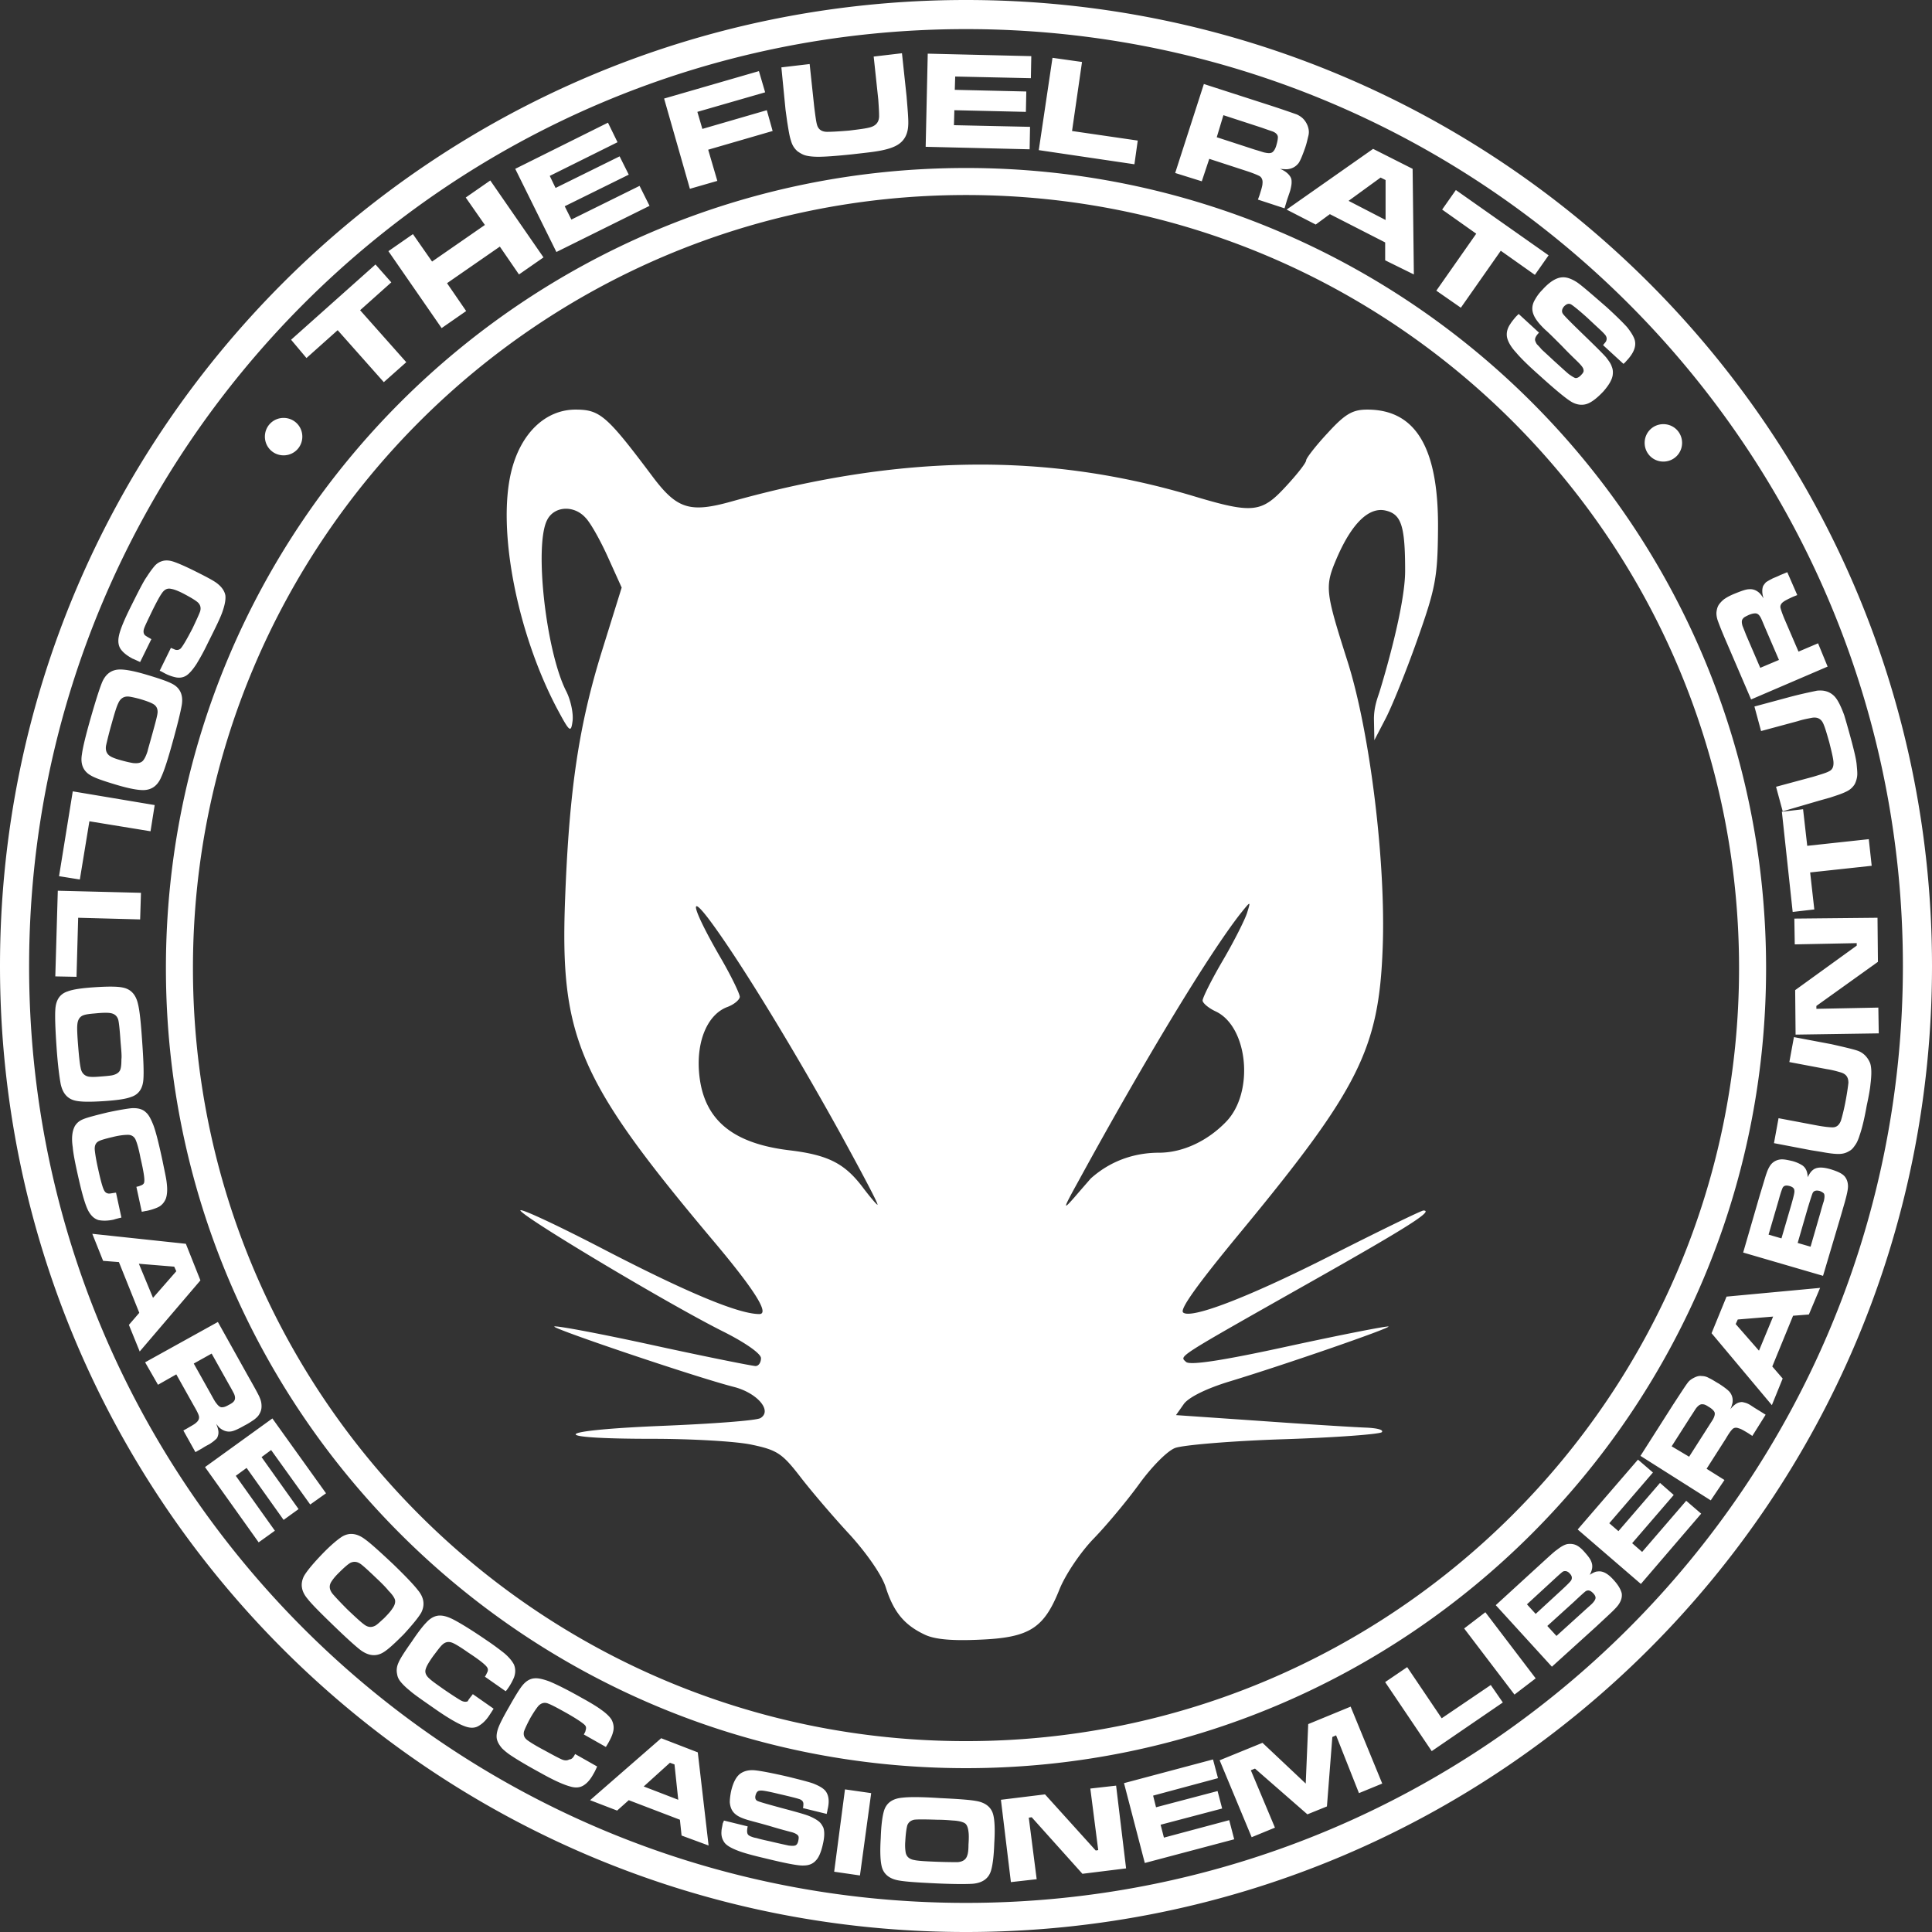
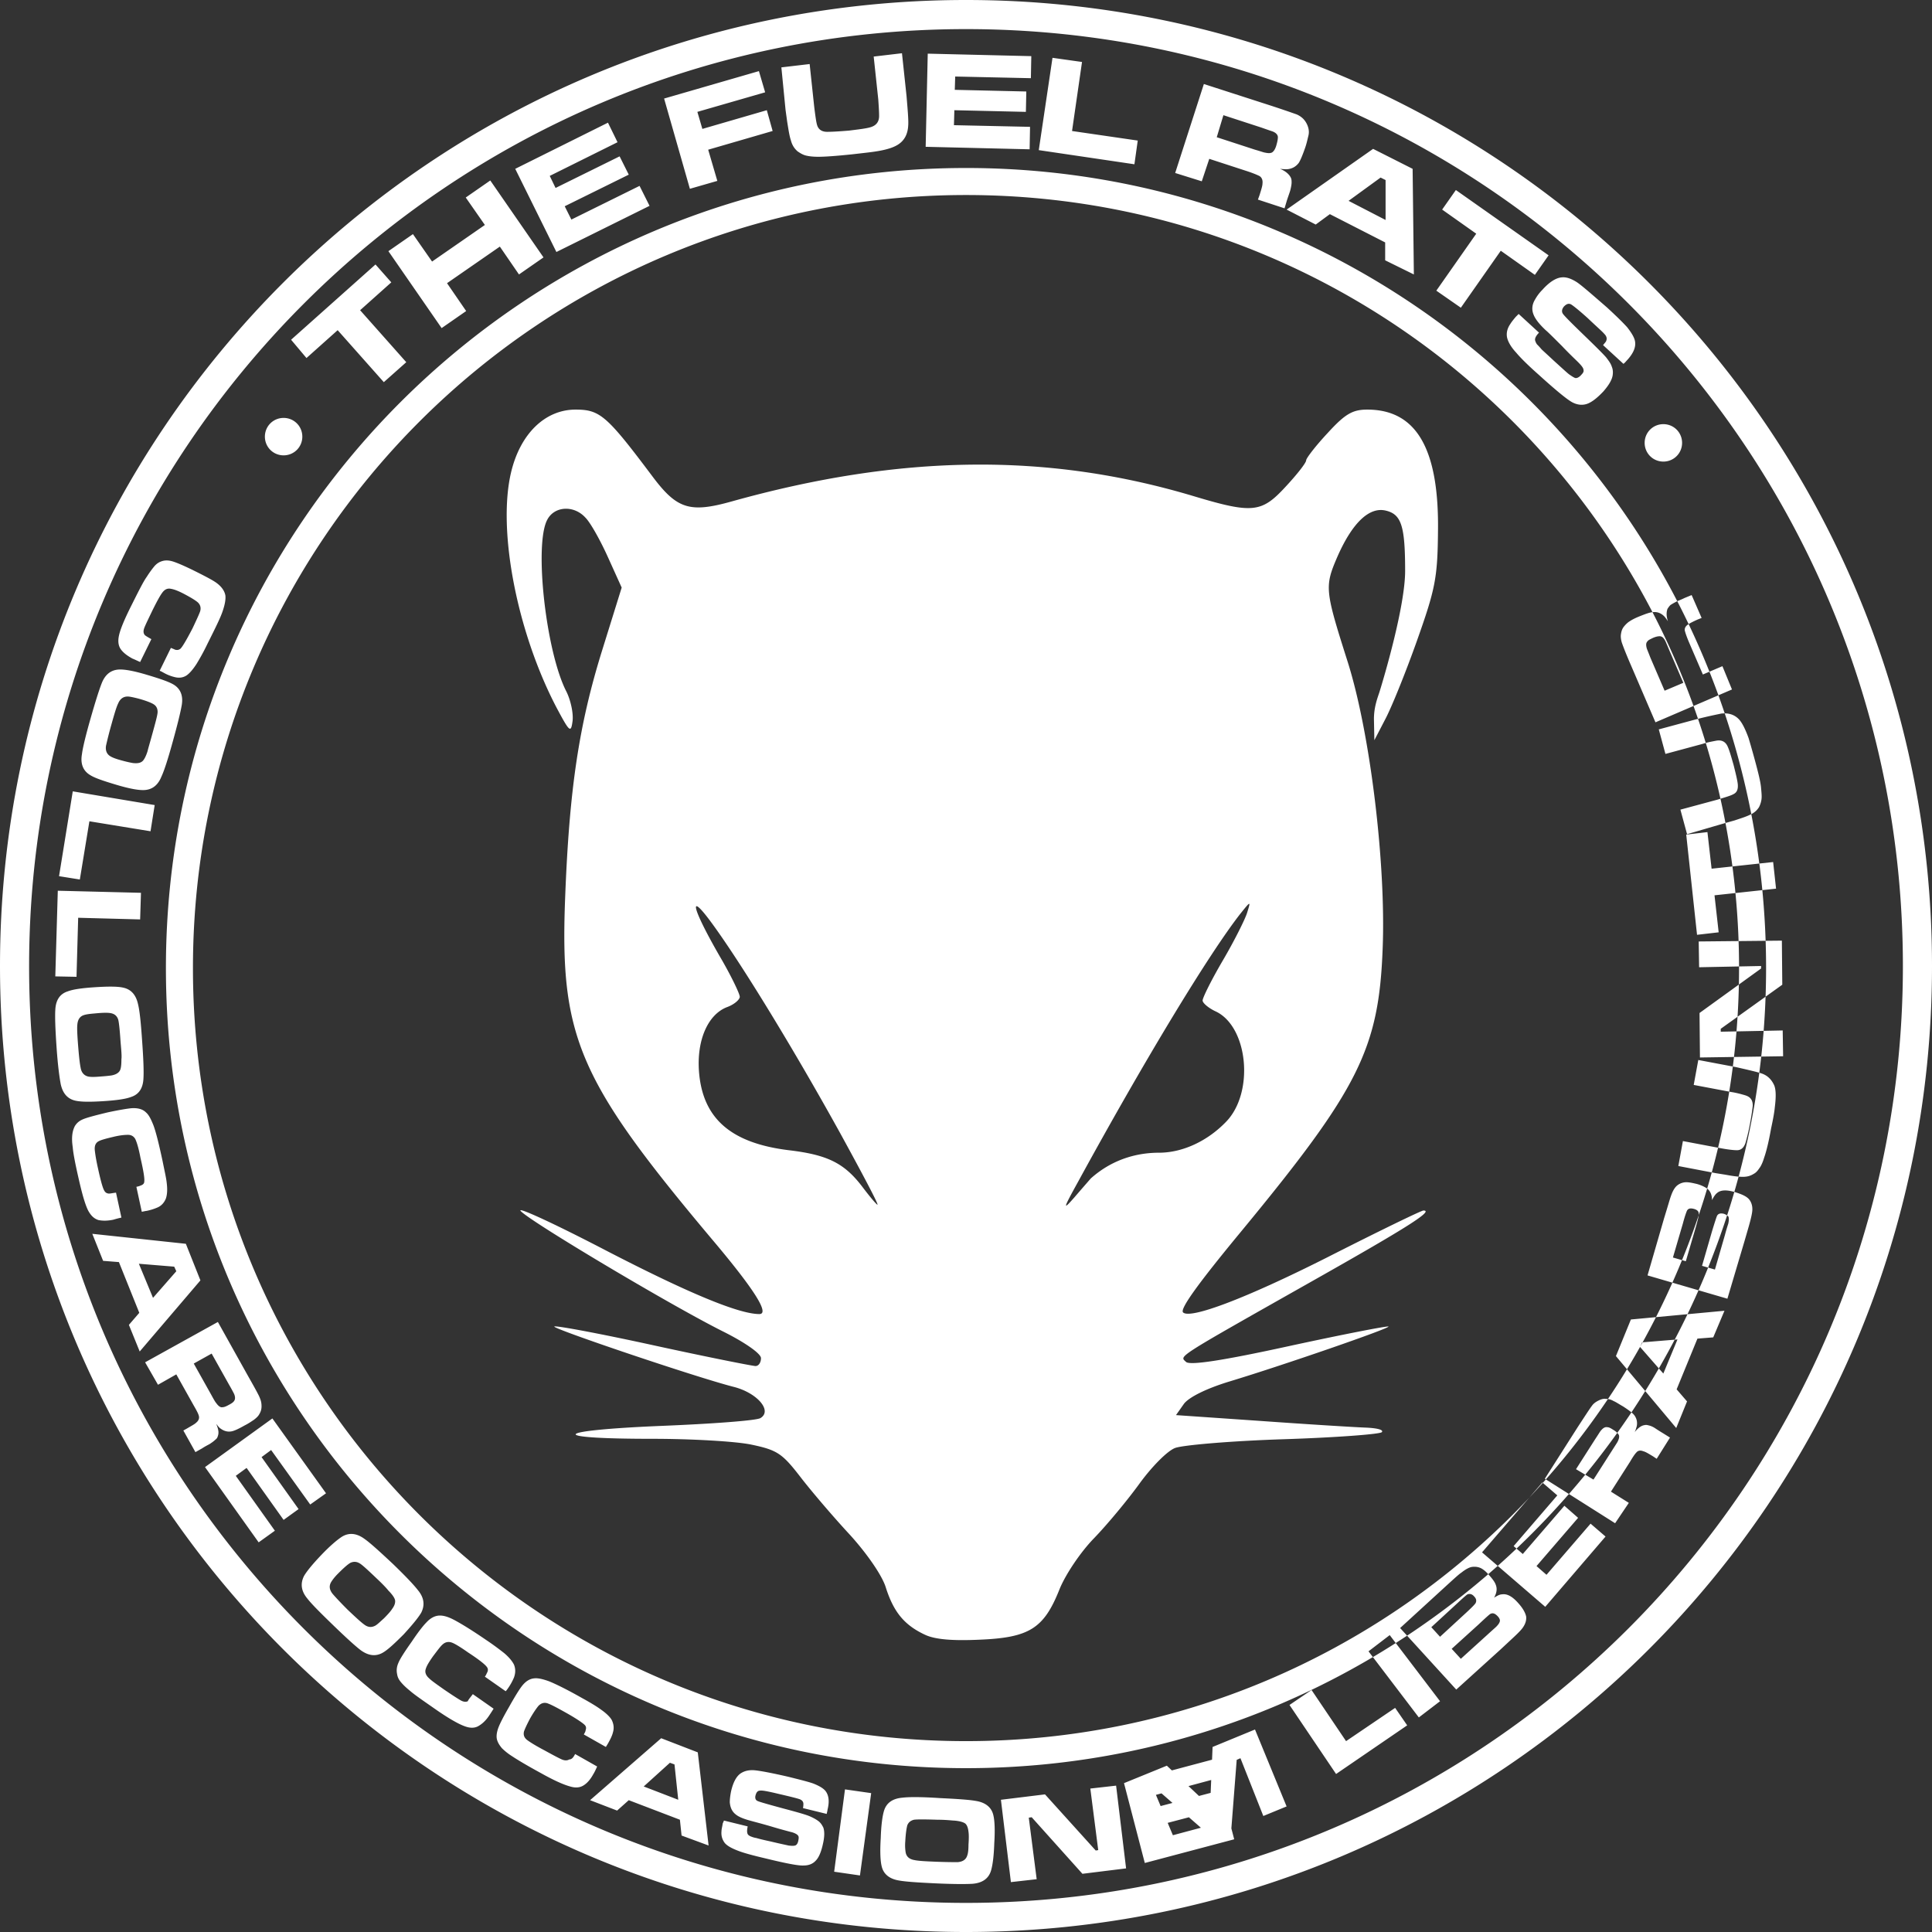
<svg xmlns="http://www.w3.org/2000/svg" viewBox="0 0 512 512" width="100%" height="100%" version="1.1">
  <rect x="0" y="0" width="512" height="512" fill="#333333" stroke="none" />
-   <path fill="#ffffff" d="M289.06 312.313c6.282-5.62 13.225-6.832 18.074-6.832 6.281 0 12.894-3.086 17.853-8.265 7.493-7.825 5.73-25.237-2.866-29.204-1.873-.882-3.416-2.204-3.416-2.865 0-.772 2.425-5.62 5.4-10.69 2.975-5.07 5.84-10.8 6.392-12.563.992-3.196.992-3.196-1.763.22-8.376 10.69-25.457 38.902-42.98 70.97-4.077 7.384-4.187 7.825-.991 4.188 1.983-2.314 3.636-4.187 4.298-4.959M245.09 433.205c-5.4-2.534-8.265-5.95-10.359-12.563-.992-3.196-5.07-9.036-9.477-13.885-4.298-4.629-10.14-11.461-13.115-15.318-4.848-6.282-6.17-7.163-13.003-8.596-4.188-.882-15.98-1.543-26.339-1.543-28.101 0-26.559-2.204 2.314-3.416 13.666-.551 25.567-1.433 26.45-2.094 3.195-1.984-.993-6.722-7.164-8.265-9.918-2.535-48.048-15.429-47.497-15.98.33-.33 12.122 1.874 26.228 4.96 14.106 3.085 26.338 5.51 27.11 5.51.771 0 1.432-.882 1.432-2.094 0-1.212-4.298-4.188-10.028-7.053-14.106-7.053-51.575-29.424-53.669-31.959-.992-1.212 9.257 3.527 22.592 10.47 21.93 11.35 35.265 16.86 40.664 16.86 2.755 0-1.212-6.281-11.35-18.403-36.588-43.42-41.547-54.66-40.114-91.799 1.102-28.873 3.637-45.844 9.808-65.68l5.18-16.641-3.637-8.045c-1.984-4.408-4.629-9.147-5.951-10.47-3.086-3.415-8.265-3.085-10.139.552-3.526 6.612-.33 35.044 5.07 45.513 1.102 2.205 1.873 5.62 1.653 7.715-.441 3.416-.772 3.085-4.298-3.527-10.47-20.057-15.649-46.946-12.012-62.264 2.424-10.249 9.036-16.64 17.081-16.64 6.502 0 8.265 1.542 20.498 17.852 6.391 8.486 9.808 9.588 20.828 6.502 44.962-12.563 83.754-13.004 122.435-1.433 15.759 4.74 18.073 4.408 24.465-2.534 2.975-3.196 5.4-6.282 5.4-6.943 0-.551 2.534-3.857 5.73-7.273 4.629-5.07 6.612-6.172 10.47-6.172 13.003 0 19.064 10.36 18.734 32.4-.11 12.342-.772 15.318-5.62 28.983-2.976 8.375-6.723 17.632-8.376 20.718l-2.865 5.51-.11-5.62c0-3.086.881-5.4 1.432-7.053 1.212-3.857 6.833-22.812 6.833-32.18 0-11.901-.992-14.987-5.07-15.979-4.408-1.102-8.926 3.196-12.893 12.233-3.417 7.934-3.306 8.816 2.755 27.881 5.95 18.845 10.138 53.448 9.257 75.82-.992 26.668-6.282 37.248-37.47 75.047-11.57 13.996-16.309 20.608-15.427 21.49 1.873 1.873 16.75-3.747 38.35-14.657 13.445-6.833 24.796-12.343 25.347-12.343 2.755 0-3.747 4.188-29.314 18.624-37.028 20.939-35.265 19.837-33.612 21.49.992.991 9.698-.331 27.33-4.188 14.216-3.086 26.118-5.4 26.339-5.18.44.441-27.551 10.139-42.098 14.547-6.171 1.874-10.8 4.188-12.122 5.951l-2.094 2.975 22.371 1.543c12.343.882 24.796 1.653 27.771 1.764 2.976.11 4.96.55 4.408 1.212-.55.55-12.342 1.432-26.007 1.873-13.776.441-26.67 1.543-28.763 2.314-2.094.772-6.282 5.07-9.478 9.478s-8.595 10.91-12.122 14.547c-3.526 3.636-7.604 9.697-9.147 13.665-4.077 10.138-7.934 12.563-20.938 13.114-7.053.33-11.902 0-14.657-1.323m-22.371-132.793c-12.122-21.93-25.898-44.522-33.832-55.432-6.723-9.257-5.62-4.519 1.873 8.485 2.976 5.07 5.29 9.919 5.29 10.69 0 .771-1.543 2.094-3.416 2.755-5.07 1.984-8.045 8.816-7.384 17.192.992 12.342 8.486 18.844 23.804 20.718 10.249 1.212 14.657 3.416 19.395 9.587 1.984 2.645 3.857 4.85 4.078 4.85.44.11-4.078-8.376-9.808-18.845M75.158 110.753c2.755 0 4.96 2.204 4.96 4.96s-2.205 4.959-4.96 4.959-4.96-2.204-4.96-4.96 2.205-4.959 4.96-4.959m365.651 1.653c2.755 0 4.96 2.204 4.96 4.96s-2.205 4.959-4.96 4.959-4.959-2.204-4.959-4.96 2.204-4.959 4.96-4.959M77.141 90.036l22.37-19.947 4.188 4.738-8.265 7.384 12.233 13.775-5.951 5.29L89.484 87.5l-8.265 7.383-4.077-4.849m25.787-23.473l6.502-4.518 5.07 7.273 13.995-9.698-5.07-7.273 6.503-4.518 14.105 20.387-6.501 4.519-5.07-7.384-13.996 9.698 5.07 7.383-6.502 4.519-14.106-20.388m33.612-21.82l24.575-12.232 2.534 5.18-17.963 8.926 1.543 3.195 16.971-8.375 2.425 4.849-16.971 8.375 1.763 3.527 18.073-8.927 2.645 5.29-24.685 12.233-10.91-22.04m39.452-18.625l25.126-7.273 1.653 5.62-17.963 5.18 1.323 4.518 17.081-4.96 1.543 5.51-17.081 4.96 2.424 8.265-7.273 2.094-6.833-23.914m31.077-8.265l7.494-.882 1.212 11.351c.33 2.645.551 4.188.772 4.849.33 1.102 1.212 1.763 2.644 1.763 1.323 0 3.196-.11 5.841-.33 2.645-.331 4.518-.551 5.62-.882 1.543-.44 2.315-1.433 2.315-2.976 0-1.322-.11-2.755-.22-4.408l-1.213-11.35 7.494-.882 1.212 11.35c.33 3.968.551 6.503.44 7.825-.11 2.094-.88 3.747-2.424 4.849-1.212.882-3.195 1.543-6.06 1.984-1.323.22-3.417.44-6.282.771-4.188.44-7.274.661-9.037.661-1.322 0-2.424-.11-3.306-.33s-1.543-.662-2.204-1.102c-.882-.772-1.433-1.653-1.763-2.866-.441-1.322-.661-2.975-.992-4.959l-.44-3.196-1.103-11.24m38.791-3.637l27.44.661-.11 5.841-20.056-.44-.11 3.526 18.954.44-.11 5.4-18.955-.44-.11 3.967 20.167.44-.11 5.952-27.55-.662.55-24.685m33.061 1.102l7.824 1.102-2.644 18.294 17.412 2.534-.882 6.282-25.347-3.747 3.637-24.465m32.51 30.526l7.604-23.583 17.412 5.62c4.077 1.323 6.502 2.204 7.163 2.425.771.33 1.543.881 1.983 1.432a5.49 5.49 0 011.102 2.094c.22.772.22 1.543 0 2.314-.22.882-.44 1.984-.881 3.196-.661 1.874-1.212 3.196-1.653 3.857-.772.992-1.763 1.543-3.086 1.653-.44 0-.992 0-1.873-.11 1.432.551 2.424 1.433 2.865 2.314.22.441.22.882.22 1.323 0 .44-.11 1.102-.33 1.983-.11.441-.441 1.323-.882 2.645l-.661 2.204-7.053-2.314.44-1.212c.442-1.433.772-2.425.772-3.086.11-.881-.22-1.653-.881-1.983-.441-.22-1.433-.662-3.086-1.213l-10.139-3.306-1.983 5.951-7.053-2.204m11.02-9.477l10.139 3.306c1.542.44 2.424.771 2.644.771.992.22 1.764.22 2.204-.33.331-.33.662-.992.882-1.874.22-.771.33-1.432.33-1.873 0-.661-.55-1.212-1.432-1.543-.33-.11-1.322-.44-2.865-.992l-10.139-3.306-1.763 5.84m44.632 32.62v-4.738l-14.657-7.494-3.747 2.755-7.714-3.967 22.922-16.09 10.47 5.29.33 27.992-7.604-3.747m.11-10.69v-10.58l-1.322-.66-8.486 6.17 9.808 5.07m18.624-7.935l24.575 17.302-3.636 5.18-9.037-6.392-10.58 15.098-6.501-4.519 10.58-15.097-9.037-6.392 3.636-5.18m16.64 32.84l5.4 4.96c-.88.881-1.211 1.653-.991 2.204.11.33.22.55.44.882.221.22.662.66 1.213 1.322.33.33 1.322 1.212 3.086 2.865 2.424 2.204 3.747 3.416 4.187 3.747.772.551 1.323.882 1.653.992.441.11 1.102-.22 1.653-.882.441-.44.662-.881.551-1.212 0-.55-.55-1.212-1.542-2.204-.662-.661-2.094-1.984-4.188-4.188-2.204-2.204-3.637-3.636-4.298-4.187-1.763-1.653-2.755-2.976-3.196-4.078-.55-1.322-.44-2.645.33-3.967.442-.772.993-1.653 1.984-2.645 1.874-2.094 3.637-3.196 5.18-3.306 1.212-.11 2.424.33 3.857 1.212 1.212.772 3.857 3.086 8.045 6.723 2.645 2.424 4.408 4.187 5.4 5.29 1.212 1.542 1.983 2.864 2.094 3.856.22 1.543-.551 3.196-2.204 4.96-.22.22-.441.55-.882.881l-5.4-4.96c.33-.44.661-.77.771-.99.331-.662.22-1.323-.44-1.985-.551-.66-2.094-1.983-4.408-4.187-2.315-2.094-3.858-3.306-4.409-3.637-.66-.33-1.212-.11-1.873.551-.551.661-.661 1.323-.33 1.874.33.55 2.203 2.424 5.62 5.73 3.085 2.976 5.069 4.96 5.84 5.84.772.993 1.323 1.764 1.543 2.535.33.772.33 1.543.22 2.315-.22 1.212-.991 2.534-2.424 4.187-1.653 1.764-3.086 2.866-4.298 3.306-1.212.441-2.534.331-3.857-.33-1.322-.661-4.298-3.086-9.036-7.384-2.866-2.534-4.85-4.518-5.951-5.84-1.433-1.543-2.204-2.976-2.425-4.078-.22-1.212.11-2.424.882-3.526.33-.551.881-1.213 1.432-1.874l.772-.771M256 0C114.61 0 0 114.61 0 256s114.61 256 256 256 256-114.61 256-256S397.39 0 256 0m0 7.714c137.092 0 248.286 111.194 248.286 248.286S393.092 504.286 256 504.286 7.714 393.092 7.714 256.11C7.714 119.13 118.908 7.714 256 7.714m0 36.808c-117.145 0-212.03 94.994-212.03 212.029 0 117.145 94.995 212.03 212.03 212.03 117.145 0 212.03-94.995 212.03-212.03 0-117.145-94.885-212.03-212.03-212.03m0 7.164c113.178 0 204.866 91.688 204.866 204.866 0 113.178-91.688 204.866-204.866 204.866-113.178 0-204.866-91.688-204.866-204.866 0-113.068 91.798-204.866 204.866-204.866M40.114 169.38l-2.976 6.061c-.992-.44-1.653-.771-1.983-.882-1.433-.77-2.425-1.542-3.086-2.424-.661-.882-.882-2.094-.551-3.637.33-1.653 1.432-4.298 3.196-7.824 1.983-3.967 3.306-6.612 4.187-7.824a26.442 26.442 0 011.984-2.755c.551-.662 1.212-1.102 1.874-1.323.881-.33 1.873-.33 2.975 0s3.196 1.212 6.061 2.645c2.865 1.433 4.739 2.424 5.62 3.086 1.323.991 2.094 2.094 2.315 3.306.11.992-.11 2.314-.662 3.967-.55 1.763-1.983 4.629-4.077 8.816-1.212 2.535-2.204 4.188-2.865 5.29-.992 1.543-1.874 2.535-2.645 3.086-.992.66-2.094.771-3.306.44a11.047 11.047 0 01-2.755-1.102c-.22-.11-.551-.33-1.102-.55l2.975-6.062c.441.22.882.33.992.441.661.22 1.102.11 1.543-.22.55-.551 1.653-2.425 3.196-5.4.991-2.094 1.653-3.527 1.983-4.408.33-.992.11-1.874-.66-2.535-.662-.551-1.764-1.212-3.417-2.094s-2.865-1.322-3.637-1.433c-.992-.22-1.763.22-2.424 1.213-.551.771-1.323 2.204-2.425 4.408-1.102 2.314-1.873 3.857-2.204 4.738-.33.882-.22 1.433.11 1.874.22.22.772.55 1.764 1.102m5.62 27.33c-1.212 4.408-2.204 7.494-2.975 9.147-.992 2.424-2.645 3.526-4.85 3.526-1.542 0-3.856-.44-7.163-1.432-3.306-.992-5.62-1.763-6.832-2.535-1.874-1.102-2.645-2.975-2.204-5.51.22-1.763.992-4.96 2.314-9.588s2.314-7.714 2.976-9.367c.991-2.424 2.644-3.526 4.848-3.526 1.543 0 3.858.44 7.164 1.432 3.306.992 5.62 1.764 6.942 2.535 1.874 1.102 2.645 2.975 2.204 5.51-.33 1.874-1.102 5.07-2.424 9.808m-5.4-2.094c.882-3.196 1.433-5.18 1.433-5.95 0-.882-.33-1.543-.992-1.984-.661-.441-2.094-.992-4.078-1.543-1.322-.33-2.314-.551-2.865-.551-1.102 0-1.984.55-2.535 1.873-.44.882-.991 2.755-1.763 5.51a107.482 107.482 0 00-1.432 5.62c-.22 1.323.22 2.315 1.212 2.866.55.33 1.432.661 2.645.992 1.543.44 2.645.661 3.306.771 1.102.11 1.873 0 2.424-.44.441-.331.992-1.323 1.433-2.756.11-.55.55-1.983 1.212-4.408m.661 18.735l-1.102 6.942-16.2-2.644-2.534 15.428-5.51-.882 3.636-22.481 21.71 3.637m-3.636 23.252l-.22 7.053-16.421-.44-.44 15.648-5.621-.11.661-22.702 22.04.551m.331 39.563c.33 4.629.441 7.824.33 9.588-.11 2.644-1.211 4.298-3.305 4.959-1.433.55-3.857.881-7.274 1.102-3.416.22-5.84.22-7.383-.11-2.094-.441-3.416-1.874-3.967-4.409-.331-1.763-.772-4.959-1.102-9.808-.331-4.738-.441-8.044-.331-9.808.11-2.644 1.212-4.297 3.306-4.959 1.433-.55 3.857-.881 7.273-1.102 3.417-.22 5.951-.22 7.384.11 2.094.441 3.416 1.874 3.967 4.409.441 1.763.772 5.069 1.102 10.028m-5.73 0c-.22-3.306-.441-5.4-.662-6.061-.33-.882-.881-1.323-1.653-1.543-.771-.22-2.204-.22-4.408 0-1.322.11-2.314.22-2.975.44-1.102.331-1.653 1.213-1.763 2.536-.11.991 0 2.975.22 5.73s.44 4.739.661 5.73c.22 1.323.992 2.094 2.094 2.315.661.11 1.543.11 2.865 0 1.543-.11 2.645-.22 3.306-.33 1.102-.221 1.764-.662 2.094-1.213s.441-1.543.441-3.086c.11-.66 0-2.094-.22-4.518m-1.213 39.893l1.433 6.612c-.992.22-1.763.441-2.094.551-1.543.331-2.865.331-3.967.11-1.102-.33-1.984-1.101-2.755-2.534-.772-1.543-1.543-4.188-2.425-8.045-.991-4.298-1.542-7.163-1.653-8.706-.22-1.432-.22-2.534-.11-3.416.11-.882.33-1.543.661-2.204.551-.882 1.213-1.433 2.315-1.874 1.102-.44 3.196-.991 6.391-1.763 3.086-.661 5.18-.992 6.282-1.102 1.653-.11 2.975.22 3.857 1.102.771.661 1.322 1.763 1.984 3.416.66 1.764 1.432 4.85 2.424 9.478.551 2.755.992 4.628 1.102 5.84.22 1.764.11 3.086-.22 4.078-.441 1.102-1.213 1.984-2.315 2.425-.771.33-1.763.66-2.865.881-.22 0-.55.11-1.212.22l-1.433-6.612c.551-.11.882-.22 1.102-.33.662-.22.992-.551.992-1.102.11-.772-.22-2.865-.992-6.171-.44-2.315-.881-3.858-1.212-4.629-.33-.992-1.102-1.543-2.094-1.543-.881 0-2.204.11-3.967.551-1.873.441-3.086.772-3.747 1.102-.881.441-1.212 1.212-1.102 2.425.11.991.33 2.534.882 4.959.55 2.534.992 4.187 1.322 5.069.33.882.661 1.322 1.323 1.433.33.11 1.102-.11 2.093-.22m3.417 35.044l2.755-3.196-5.4-13.445-4.188-.33-2.865-7.164 24.795 2.645 3.858 9.698-16.09 18.845-2.865-7.053m6.391-7.164l6.172-7.053-.551-1.212-9.367-.771 3.746 9.036m-2.093 17.082l19.285-10.69 7.935 14.216c1.873 3.306 2.975 5.29 3.195 5.951.331.772.441 1.433.441 2.204 0 .772-.22 1.433-.55 1.984-.331.661-.882 1.102-1.433 1.543-.662.44-1.433.992-2.535 1.543-1.543.881-2.755 1.432-3.416 1.542-1.102.22-2.094-.11-2.976-.771-.33-.22-.661-.661-1.102-1.212.551 1.322.772 2.314.441 3.196-.11.44-.33.771-.661.991-.33.331-.772.662-1.433 1.102-.33.22-1.102.551-2.094 1.213l-1.763.991-3.196-5.73.992-.551c1.102-.661 1.984-1.102 2.424-1.543.662-.55.882-1.212.662-1.873-.11-.441-.551-1.323-1.323-2.645l-4.628-8.265-4.85 2.755-3.415-5.951m12.893.33l4.629 8.266c.661 1.212 1.102 1.983 1.322 2.204.551.771 1.102 1.212 1.653 1.102.441 0 .992-.22 1.763-.662.662-.33 1.103-.66 1.323-.991.33-.441.33-1.102 0-1.874-.11-.22-.551-1.102-1.323-2.424l-4.628-8.265-4.739 2.644M72.183 375.9l14.216 19.837-4.188 2.975-10.36-14.436-2.534 1.873 9.808 13.775-3.967 2.865-9.808-13.775-2.865 2.094 10.359 14.547-4.298 3.085-14.216-19.946L72.183 375.9m31.958 38.57c3.306 3.197 5.51 5.511 6.612 6.944 1.653 1.983 1.874 3.967.882 5.95-.771 1.323-2.314 3.196-4.629 5.731-2.424 2.425-4.187 4.078-5.51 4.849-1.873 1.102-3.857.882-5.95-.661-1.433-1.102-3.858-3.306-7.274-6.612s-5.73-5.62-6.832-7.053c-1.654-1.984-1.874-3.968-.882-5.951.771-1.323 2.314-3.196 4.628-5.62 2.425-2.535 4.298-4.078 5.51-4.85 1.874-1.101 3.858-.881 5.951.662 1.543 1.102 3.968 3.306 7.494 6.612m-4.298 3.857c-2.424-2.314-3.967-3.747-4.628-4.077-.772-.441-1.543-.441-2.314-.11-.772.44-1.764 1.322-3.307 2.864-.991.992-1.542 1.764-1.873 2.315-.551.991-.44 1.983.44 3.085.662.772 1.984 2.204 3.968 4.188 2.094 1.984 3.527 3.306 4.298 3.857 1.102.882 2.094.882 3.086.33.55-.33 1.212-.991 2.204-1.873 1.102-1.102 1.873-1.983 2.204-2.534.661-.882.881-1.653.771-2.315-.11-.55-.661-1.432-1.763-2.534-.33-.44-1.322-1.543-3.086-3.196m25.457 30.636l5.51 3.857a72.705 72.705 0 01-1.212 1.874c-.882 1.322-1.874 2.204-2.865 2.755s-2.204.55-3.637 0c-1.543-.551-4.077-1.984-7.273-4.188-3.637-2.535-6.061-4.188-7.164-5.18-1.102-.881-1.873-1.652-2.424-2.314-.551-.66-.882-1.322-.992-2.094-.22-.991-.11-1.983.33-2.975.442-1.102 1.654-2.975 3.527-5.62 1.764-2.645 3.086-4.298 3.857-5.07 1.102-1.212 2.315-1.873 3.637-1.873.992 0 2.204.33 3.857 1.212 1.653.882 4.408 2.535 8.265 5.18 2.315 1.543 3.857 2.755 4.85 3.526 1.322 1.102 2.203 2.204 2.644 3.086.44 1.102.44 2.204 0 3.416a16.15 16.15 0 01-1.433 2.645c-.11.11-.33.551-.771.992l-5.51-3.857c.33-.441.44-.772.55-.992.332-.551.332-1.102 0-1.543-.44-.661-2.093-1.984-4.958-3.857-1.874-1.322-3.306-2.204-4.078-2.535-.991-.44-1.873-.33-2.645.331-.66.551-1.432 1.653-2.534 3.086-1.102 1.543-1.763 2.645-1.984 3.416-.33.882 0 1.763.882 2.535.661.66 2.094 1.653 3.967 2.975 2.094 1.433 3.637 2.425 4.408 2.865.772.441 1.433.441 1.874.22.22-.55.771-1.101 1.322-1.873m27.11 15.87l5.84 3.305c-.44.992-.77 1.654-.991 1.984-.772 1.433-1.653 2.425-2.535 2.976-.992.66-2.204.771-3.637.33-1.653-.44-4.187-1.543-7.714-3.526-3.857-2.094-6.392-3.637-7.714-4.518a15.67 15.67 0 01-2.645-2.094c-.55-.661-.992-1.323-1.212-1.984-.33-.882-.22-1.873.11-2.975s1.323-3.086 2.976-5.951c1.542-2.755 2.644-4.519 3.306-5.4.992-1.323 2.094-2.094 3.416-2.204.992-.11 2.314.22 3.857.771 1.653.661 4.629 2.094 8.706 4.408 2.425 1.323 4.188 2.425 5.07 3.086 1.432.992 2.424 1.984 2.865 2.755.55 1.102.66 2.204.33 3.306-.22.882-.661 1.763-1.212 2.755-.11.22-.33.551-.661 1.102l-5.841-3.306c.22-.44.44-.771.44-.992.221-.661.221-1.102-.22-1.543-.55-.55-2.314-1.763-5.29-3.416-1.983-1.102-3.416-1.873-4.297-2.204-.992-.44-1.874-.22-2.645.551-.551.661-1.322 1.763-2.204 3.306-.882 1.653-1.433 2.865-1.653 3.527-.22.991.11 1.763 1.102 2.424.771.551 2.204 1.433 4.298 2.535 2.204 1.212 3.857 2.094 4.628 2.424.772.33 1.433.33 1.984 0 .661 0 1.102-.55 1.543-1.432m28.212 21.6l-.441-4.188-13.555-5.18-3.086 2.755-7.163-2.755 18.845-16.42 9.697 3.747 2.866 24.685-7.163-2.645m-.882-9.477l-.992-9.367-1.212-.441-6.943 6.281 9.147 3.527m12.122 5.51l6.282 1.543c-.22 1.102-.22 1.763.11 2.204.22.22.44.33.661.44.33.11.772.331 1.543.441.33.11 1.543.441 3.637.882 2.755.661 4.408.992 4.849 1.102.881.11 1.432.11 1.763 0 .44-.11.771-.661.881-1.433.11-.55.11-.991-.11-1.212-.22-.33-.992-.771-2.094-.992-.771-.22-2.534-.66-5.069-1.432-2.645-.772-4.408-1.212-5.18-1.433-2.093-.55-3.416-1.102-4.187-1.763-.992-.772-1.433-1.874-1.543-3.196 0-.771.11-1.763.33-2.865.552-2.425 1.433-4.078 2.645-4.85.882-.55 1.984-.88 3.527-.77 1.322.11 4.408.66 9.147 1.763 3.085.771 5.29 1.322 6.502 1.763 1.653.661 2.755 1.322 3.306 2.094.771 1.102.992 2.645.44 4.849 0 .22-.11.55-.22 1.102l-6.281-1.543c.11-.551.11-.882.11-1.102 0-.661-.441-1.102-1.212-1.323-.662-.22-2.425-.66-5.29-1.322-2.755-.661-4.408-.992-4.96-.882-.66 0-.991.441-1.211 1.213-.22.771 0 1.322.55 1.542.441.22 2.756.882 6.833 1.984 3.747.992 6.061 1.653 7.053 2.094.992.44 1.763.882 2.314 1.322.551.441.882.992 1.213 1.653.33.992.33 2.425-.11 4.298-.441 2.094-1.103 3.637-1.874 4.408-.772.882-1.874 1.323-3.196 1.323-1.322.11-4.739-.551-10.139-1.874-3.306-.771-5.73-1.432-7.163-1.983-1.763-.662-2.975-1.323-3.636-2.094-.662-.882-.992-1.874-.882-3.086 0-.55.22-1.322.33-2.094l.331-.771m32.069-8.265l6.943.992-2.976 21.82-6.832-.992 2.865-21.82m25.236 2.314c4.629.22 7.825.44 9.588.771 2.535.441 4.077 1.764 4.518 3.857.33 1.433.441 3.858.22 7.384-.11 3.416-.44 5.84-.881 7.273-.661 2.094-2.314 3.196-4.849 3.417-1.763.11-5.07.11-9.808-.11-4.739-.221-8.045-.442-9.808-.772-2.535-.441-4.077-1.763-4.518-3.857-.33-1.433-.441-3.857-.22-7.384.11-3.416.44-5.84.881-7.273.661-2.094 2.314-3.196 4.849-3.416 1.763-.22 5.07-.22 10.028.11m-.771 5.73c-3.416-.11-5.4-.11-6.171 0-.882.22-1.433.662-1.764 1.433-.22.772-.44 2.204-.55 4.298-.11 1.322 0 2.314.11 2.975.22 1.102.991 1.764 2.314 1.984.992.22 2.865.33 5.73.44 2.866.111 4.739.111 5.73.111 1.323-.11 2.205-.66 2.535-1.763.22-.551.331-1.543.331-2.865.11-1.543.11-2.755 0-3.416-.11-1.103-.44-1.874-.882-2.205-.44-.33-1.432-.66-2.975-.77-.44 0-1.984-.221-4.408-.221m16.86-5.29l11.682-1.433 13.445 14.878.661-.11-2.094-16.31 6.833-.772 2.645 21.93-11.571 1.433-13.445-14.988-.772.11 2.094 16.31-6.832.772-2.645-21.82m32.62-4.408l23.583-6.282 1.322 4.96-17.191 4.628.771 3.086 16.31-4.298 1.213 4.628-16.31 4.298.881 3.416 17.302-4.628 1.322 5.07-23.693 6.28-5.51-21.158m25.346-6.061l11.351-4.629 11.461 10.8.661-15.759 11.241-4.628 8.375 20.387-6.17 2.535-6.062-15.318-.992.44-1.433 18.404-5.179 2.094-13.886-12.122-1.102.44 6.392 15.209-6.171 2.534-8.486-20.387m43.86-20.718l5.842-3.968 9.146 13.555 13.004-8.816 3.196 4.629-18.845 12.893-12.342-18.293m20.938-14.216l5.62-4.298 13.335 17.522-5.62 4.298-13.335-17.522m23.253 10.138l-14.877-16.31 11.681-10.69c2.535-2.314 3.967-3.636 4.518-3.967 1.102-.881 2.094-1.432 2.866-1.542.881-.11 1.763 0 2.534.44.772.441 1.433 1.102 2.094 1.874.882.992 1.433 1.763 1.653 2.424.441 1.102.22 2.204-.44 3.417.881-.551 1.542-.882 2.093-.882 1.323-.22 2.755.55 4.298 2.314 1.212 1.323 1.874 2.535 2.094 3.527.11.881-.11 1.763-.661 2.645-.441.77-1.433 1.763-2.976 3.195l-3.196 2.976-11.681 10.58m-4.298-13.996l6.943-6.392c1.543-1.433 2.424-2.314 2.534-2.645.22-.551.11-1.102-.44-1.653-.551-.661-1.213-.771-1.764-.551-.22.11-1.102.882-2.644 2.314l-6.943 6.392 2.314 2.535m5.51 5.84l7.053-6.391c1.323-1.213 2.094-1.874 2.314-2.094.662-.662.992-1.213.992-1.653 0-.331-.22-.772-.661-1.213-.661-.66-1.212-.881-1.873-.55-.22.11-1.323 1.101-3.196 2.865l-7.053 6.391 2.424 2.645m5.62-28.211l15.98-18.515 3.967 3.417-11.571 13.444 2.424 2.094 11.02-12.783 3.637 3.196-11.02 12.783 2.645 2.314 11.681-13.554 3.968 3.416-15.98 18.624-16.75-14.436m35.264-7.715l-18.624-11.791 8.706-13.665c2.094-3.196 3.306-5.07 3.747-5.62.44-.662 1.102-1.103 1.763-1.433.661-.331 1.323-.551 1.984-.441.771 0 1.432.22 1.983.55.772.331 1.543.882 2.535 1.433 1.543.992 2.535 1.764 2.976 2.315.66.881.881 1.873.66 2.975-.11.33-.22.882-.55 1.543.881-1.102 1.763-1.763 2.645-1.873.44-.11.771 0 1.212.11.44.11.992.33 1.653.771.33.22.992.661 2.094 1.323l1.763 1.102-3.527 5.62-.991-.661c-1.102-.661-1.984-1.212-2.535-1.323-.771-.33-1.433-.22-1.873.331-.331.33-.882 1.102-1.653 2.424l-5.07 7.935 4.739 2.975-3.637 5.4m-5.73-11.57l5.069-7.935c.771-1.213 1.212-1.874 1.322-2.094.441-.882.551-1.543.22-1.984-.22-.33-.66-.771-1.432-1.212-.661-.44-1.102-.661-1.543-.661-.55-.11-1.102.22-1.653.881-.22.22-.66.992-1.543 2.315l-5.069 7.934 4.629 2.755m31.738-37.689l-4.188.33-5.51 13.445 2.755 3.196-2.865 7.053-15.98-19.065 3.968-9.698 24.795-2.314-2.975 7.053m-9.477.551l-9.368.771-.55 1.213 6.17 7.053 3.748-9.037m13.224-10.8l-21.159-6.171 4.408-15.208c.992-3.196 1.543-5.18 1.763-5.73.441-1.323.992-2.315 1.653-2.866a3.85 3.85 0 012.425-.882c.881 0 1.763.22 2.755.441 1.212.33 2.094.772 2.755 1.213.882.66 1.322 1.763 1.322 3.085.441-.881.882-1.543 1.323-1.873.992-.882 2.645-.882 4.849-.22 1.763.55 2.975 1.101 3.636 1.873.551.661.882 1.543.882 2.645 0 .881-.33 2.314-.882 4.298l-1.212 4.187-4.518 15.208m-11.02-9.918l2.644-9.037c.551-1.983.882-3.196.772-3.636 0-.551-.44-.992-1.323-1.213-.881-.22-1.432-.11-1.763.441-.11.22-.55 1.323-1.102 3.417l-2.645 9.036 3.417.992m7.714 2.204l2.645-9.147c.44-1.653.771-2.645.881-2.975.22-.992.22-1.653 0-1.984-.22-.22-.55-.44-1.102-.661-.881-.22-1.543-.11-1.873.55-.11.221-.551 1.544-1.323 4.078l-2.645 9.147 3.417.992m-9.698-27.44l1.212-6.613 9.918 1.874c2.315.44 3.747.55 4.409.55 1.101 0 1.763-.66 2.204-1.762.33-1.102.77-2.755 1.212-5.07.44-2.314.661-3.967.771-4.959 0-1.432-.55-2.314-1.983-2.755-1.103-.33-2.315-.661-3.747-.881l-9.919-1.874 1.213-6.612 9.918 1.873c3.416.772 5.73 1.323 6.722 1.653 1.763.551 2.865 1.764 3.527 3.307.44 1.212.44 3.085.11 5.73-.11 1.212-.44 3.086-.992 5.62-.661 3.747-1.322 6.282-1.873 7.825-.33 1.102-.772 2.094-1.212 2.645-.441.66-.882 1.212-1.543 1.542-.882.551-1.764.772-2.866.772-1.212 0-2.755-.22-4.518-.551l-2.755-.441-9.808-1.873m5.73-28.763l-.11-11.792 16.31-11.792v-.66l-16.42.33-.11-6.833 22.04-.22.11 11.681-16.31 11.682v.771l16.42-.33.111 6.832-22.04.33m-.772-32.509l-2.865-26.559 5.62-.66 1.102 9.697 16.31-1.763.772 7.053-16.31 1.763 1.102 9.808-5.73.661m-2.646-26.669l-1.763-6.502 9.808-2.645c2.204-.66 3.637-1.102 4.188-1.432.992-.441 1.322-1.323 1.212-2.645-.11-1.102-.551-2.865-1.102-5.07-.661-2.314-1.102-3.857-1.543-4.848-.55-1.323-1.543-1.874-2.975-1.653-1.102.22-2.425.44-3.747.881l-9.808 2.645-1.763-6.502 9.808-2.645c3.416-.881 5.73-1.322 6.722-1.543 1.873-.22 3.416.22 4.628 1.433.882.882 1.764 2.645 2.645 5.07.331 1.101.882 2.975 1.543 5.4.992 3.636 1.653 6.28 1.763 7.824.11 1.212.22 2.204.11 2.975a6.655 6.655 0 01-.66 2.094c-.552.882-1.323 1.543-2.315 1.984-1.102.55-2.534.991-4.187 1.542l-2.755.772-9.808 2.865m11.901-38.35l-20.277 8.706-6.392-14.878c-1.542-3.526-2.314-5.62-2.534-6.281-.22-.772-.331-1.543-.22-2.204.11-.772.33-1.433.77-1.984.442-.55.993-1.102 1.544-1.432.66-.441 1.542-.882 2.644-1.323 1.654-.661 2.866-1.102 3.637-1.102 1.102-.11 2.094.33 2.865 1.102.22.22.551.661.992 1.323-.44-1.323-.44-2.425-.11-3.306.22-.331.44-.662.771-.992.331-.22.882-.551 1.543-.882.33-.22 1.102-.44 2.204-.992l1.874-.771 2.644 6.061-1.102.44c-1.212.552-2.093.993-2.534 1.323-.661.441-.992 1.102-.772 1.763.11.441.441 1.433.992 2.755l3.747 8.706 5.18-2.204 2.534 6.172m-12.893-1.763l-3.747-8.706c-.551-1.323-.882-2.094-.992-2.315-.44-.881-.882-1.322-1.543-1.322-.44 0-.992.11-1.763.44-.661.331-1.212.552-1.433.882-.44.441-.44.992-.22 1.874.11.33.44 1.102.992 2.534l3.747 8.706 4.959-2.093" />
+   <path fill="#ffffff" d="M289.06 312.313c6.282-5.62 13.225-6.832 18.074-6.832 6.281 0 12.894-3.086 17.853-8.265 7.493-7.825 5.73-25.237-2.866-29.204-1.873-.882-3.416-2.204-3.416-2.865 0-.772 2.425-5.62 5.4-10.69 2.975-5.07 5.84-10.8 6.392-12.563.992-3.196.992-3.196-1.763.22-8.376 10.69-25.457 38.902-42.98 70.97-4.077 7.384-4.187 7.825-.991 4.188 1.983-2.314 3.636-4.187 4.298-4.959M245.09 433.205c-5.4-2.534-8.265-5.95-10.359-12.563-.992-3.196-5.07-9.036-9.477-13.885-4.298-4.629-10.14-11.461-13.115-15.318-4.848-6.282-6.17-7.163-13.003-8.596-4.188-.882-15.98-1.543-26.339-1.543-28.101 0-26.559-2.204 2.314-3.416 13.666-.551 25.567-1.433 26.45-2.094 3.195-1.984-.993-6.722-7.164-8.265-9.918-2.535-48.048-15.429-47.497-15.98.33-.33 12.122 1.874 26.228 4.96 14.106 3.085 26.338 5.51 27.11 5.51.771 0 1.432-.882 1.432-2.094 0-1.212-4.298-4.188-10.028-7.053-14.106-7.053-51.575-29.424-53.669-31.959-.992-1.212 9.257 3.527 22.592 10.47 21.93 11.35 35.265 16.86 40.664 16.86 2.755 0-1.212-6.281-11.35-18.403-36.588-43.42-41.547-54.66-40.114-91.799 1.102-28.873 3.637-45.844 9.808-65.68l5.18-16.641-3.637-8.045c-1.984-4.408-4.629-9.147-5.951-10.47-3.086-3.415-8.265-3.085-10.139.552-3.526 6.612-.33 35.044 5.07 45.513 1.102 2.205 1.873 5.62 1.653 7.715-.441 3.416-.772 3.085-4.298-3.527-10.47-20.057-15.649-46.946-12.012-62.264 2.424-10.249 9.036-16.64 17.081-16.64 6.502 0 8.265 1.542 20.498 17.852 6.391 8.486 9.808 9.588 20.828 6.502 44.962-12.563 83.754-13.004 122.435-1.433 15.759 4.74 18.073 4.408 24.465-2.534 2.975-3.196 5.4-6.282 5.4-6.943 0-.551 2.534-3.857 5.73-7.273 4.629-5.07 6.612-6.172 10.47-6.172 13.003 0 19.064 10.36 18.734 32.4-.11 12.342-.772 15.318-5.62 28.983-2.976 8.375-6.723 17.632-8.376 20.718l-2.865 5.51-.11-5.62c0-3.086.881-5.4 1.432-7.053 1.212-3.857 6.833-22.812 6.833-32.18 0-11.901-.992-14.987-5.07-15.979-4.408-1.102-8.926 3.196-12.893 12.233-3.417 7.934-3.306 8.816 2.755 27.881 5.95 18.845 10.138 53.448 9.257 75.82-.992 26.668-6.282 37.248-37.47 75.047-11.57 13.996-16.309 20.608-15.427 21.49 1.873 1.873 16.75-3.747 38.35-14.657 13.445-6.833 24.796-12.343 25.347-12.343 2.755 0-3.747 4.188-29.314 18.624-37.028 20.939-35.265 19.837-33.612 21.49.992.991 9.698-.331 27.33-4.188 14.216-3.086 26.118-5.4 26.339-5.18.44.441-27.551 10.139-42.098 14.547-6.171 1.874-10.8 4.188-12.122 5.951l-2.094 2.975 22.371 1.543c12.343.882 24.796 1.653 27.771 1.764 2.976.11 4.96.55 4.408 1.212-.55.55-12.342 1.432-26.007 1.873-13.776.441-26.67 1.543-28.763 2.314-2.094.772-6.282 5.07-9.478 9.478s-8.595 10.91-12.122 14.547c-3.526 3.636-7.604 9.697-9.147 13.665-4.077 10.138-7.934 12.563-20.938 13.114-7.053.33-11.902 0-14.657-1.323m-22.371-132.793c-12.122-21.93-25.898-44.522-33.832-55.432-6.723-9.257-5.62-4.519 1.873 8.485 2.976 5.07 5.29 9.919 5.29 10.69 0 .771-1.543 2.094-3.416 2.755-5.07 1.984-8.045 8.816-7.384 17.192.992 12.342 8.486 18.844 23.804 20.718 10.249 1.212 14.657 3.416 19.395 9.587 1.984 2.645 3.857 4.85 4.078 4.85.44.11-4.078-8.376-9.808-18.845M75.158 110.753c2.755 0 4.96 2.204 4.96 4.96s-2.205 4.959-4.96 4.959-4.96-2.204-4.96-4.96 2.205-4.959 4.96-4.959m365.651 1.653c2.755 0 4.96 2.204 4.96 4.96s-2.205 4.959-4.96 4.959-4.959-2.204-4.959-4.96 2.204-4.959 4.96-4.959M77.141 90.036l22.37-19.947 4.188 4.738-8.265 7.384 12.233 13.775-5.951 5.29L89.484 87.5l-8.265 7.383-4.077-4.849m25.787-23.473l6.502-4.518 5.07 7.273 13.995-9.698-5.07-7.273 6.503-4.518 14.105 20.387-6.501 4.519-5.07-7.384-13.996 9.698 5.07 7.383-6.502 4.519-14.106-20.388m33.612-21.82l24.575-12.232 2.534 5.18-17.963 8.926 1.543 3.195 16.971-8.375 2.425 4.849-16.971 8.375 1.763 3.527 18.073-8.927 2.645 5.29-24.685 12.233-10.91-22.04m39.452-18.625l25.126-7.273 1.653 5.62-17.963 5.18 1.323 4.518 17.081-4.96 1.543 5.51-17.081 4.96 2.424 8.265-7.273 2.094-6.833-23.914m31.077-8.265l7.494-.882 1.212 11.351c.33 2.645.551 4.188.772 4.849.33 1.102 1.212 1.763 2.644 1.763 1.323 0 3.196-.11 5.841-.33 2.645-.331 4.518-.551 5.62-.882 1.543-.44 2.315-1.433 2.315-2.976 0-1.322-.11-2.755-.22-4.408l-1.213-11.35 7.494-.882 1.212 11.35c.33 3.968.551 6.503.44 7.825-.11 2.094-.88 3.747-2.424 4.849-1.212.882-3.195 1.543-6.06 1.984-1.323.22-3.417.44-6.282.771-4.188.44-7.274.661-9.037.661-1.322 0-2.424-.11-3.306-.33s-1.543-.662-2.204-1.102c-.882-.772-1.433-1.653-1.763-2.866-.441-1.322-.661-2.975-.992-4.959l-.44-3.196-1.103-11.24m38.791-3.637l27.44.661-.11 5.841-20.056-.44-.11 3.526 18.954.44-.11 5.4-18.955-.44-.11 3.967 20.167.44-.11 5.952-27.55-.662.55-24.685m33.061 1.102l7.824 1.102-2.644 18.294 17.412 2.534-.882 6.282-25.347-3.747 3.637-24.465m32.51 30.526l7.604-23.583 17.412 5.62c4.077 1.323 6.502 2.204 7.163 2.425.771.33 1.543.881 1.983 1.432a5.49 5.49 0 011.102 2.094c.22.772.22 1.543 0 2.314-.22.882-.44 1.984-.881 3.196-.661 1.874-1.212 3.196-1.653 3.857-.772.992-1.763 1.543-3.086 1.653-.44 0-.992 0-1.873-.11 1.432.551 2.424 1.433 2.865 2.314.22.441.22.882.22 1.323 0 .44-.11 1.102-.33 1.983-.11.441-.441 1.323-.882 2.645l-.661 2.204-7.053-2.314.44-1.212c.442-1.433.772-2.425.772-3.086.11-.881-.22-1.653-.881-1.983-.441-.22-1.433-.662-3.086-1.213l-10.139-3.306-1.983 5.951-7.053-2.204m11.02-9.477l10.139 3.306c1.542.44 2.424.771 2.644.771.992.22 1.764.22 2.204-.33.331-.33.662-.992.882-1.874.22-.771.33-1.432.33-1.873 0-.661-.55-1.212-1.432-1.543-.33-.11-1.322-.44-2.865-.992l-10.139-3.306-1.763 5.84m44.632 32.62v-4.738l-14.657-7.494-3.747 2.755-7.714-3.967 22.922-16.09 10.47 5.29.33 27.992-7.604-3.747m.11-10.69v-10.58l-1.322-.66-8.486 6.17 9.808 5.07m18.624-7.935l24.575 17.302-3.636 5.18-9.037-6.392-10.58 15.098-6.501-4.519 10.58-15.097-9.037-6.392 3.636-5.18m16.64 32.84l5.4 4.96c-.88.881-1.211 1.653-.991 2.204.11.33.22.55.44.882.221.22.662.66 1.213 1.322.33.33 1.322 1.212 3.086 2.865 2.424 2.204 3.747 3.416 4.187 3.747.772.551 1.323.882 1.653.992.441.11 1.102-.22 1.653-.882.441-.44.662-.881.551-1.212 0-.55-.55-1.212-1.542-2.204-.662-.661-2.094-1.984-4.188-4.188-2.204-2.204-3.637-3.636-4.298-4.187-1.763-1.653-2.755-2.976-3.196-4.078-.55-1.322-.44-2.645.33-3.967.442-.772.993-1.653 1.984-2.645 1.874-2.094 3.637-3.196 5.18-3.306 1.212-.11 2.424.33 3.857 1.212 1.212.772 3.857 3.086 8.045 6.723 2.645 2.424 4.408 4.187 5.4 5.29 1.212 1.542 1.983 2.864 2.094 3.856.22 1.543-.551 3.196-2.204 4.96-.22.22-.441.55-.882.881l-5.4-4.96c.33-.44.661-.77.771-.99.331-.662.22-1.323-.44-1.985-.551-.66-2.094-1.983-4.408-4.187-2.315-2.094-3.858-3.306-4.409-3.637-.66-.33-1.212-.11-1.873.551-.551.661-.661 1.323-.33 1.874.33.55 2.203 2.424 5.62 5.73 3.085 2.976 5.069 4.96 5.84 5.84.772.993 1.323 1.764 1.543 2.535.33.772.33 1.543.22 2.315-.22 1.212-.991 2.534-2.424 4.187-1.653 1.764-3.086 2.866-4.298 3.306-1.212.441-2.534.331-3.857-.33-1.322-.661-4.298-3.086-9.036-7.384-2.866-2.534-4.85-4.518-5.951-5.84-1.433-1.543-2.204-2.976-2.425-4.078-.22-1.212.11-2.424.882-3.526.33-.551.881-1.213 1.432-1.874l.772-.771M256 0C114.61 0 0 114.61 0 256s114.61 256 256 256 256-114.61 256-256S397.39 0 256 0m0 7.714c137.092 0 248.286 111.194 248.286 248.286S393.092 504.286 256 504.286 7.714 393.092 7.714 256.11C7.714 119.13 118.908 7.714 256 7.714m0 36.808c-117.145 0-212.03 94.994-212.03 212.029 0 117.145 94.995 212.03 212.03 212.03 117.145 0 212.03-94.995 212.03-212.03 0-117.145-94.885-212.03-212.03-212.03m0 7.164c113.178 0 204.866 91.688 204.866 204.866 0 113.178-91.688 204.866-204.866 204.866-113.178 0-204.866-91.688-204.866-204.866 0-113.068 91.798-204.866 204.866-204.866M40.114 169.38l-2.976 6.061c-.992-.44-1.653-.771-1.983-.882-1.433-.77-2.425-1.542-3.086-2.424-.661-.882-.882-2.094-.551-3.637.33-1.653 1.432-4.298 3.196-7.824 1.983-3.967 3.306-6.612 4.187-7.824a26.442 26.442 0 011.984-2.755c.551-.662 1.212-1.102 1.874-1.323.881-.33 1.873-.33 2.975 0s3.196 1.212 6.061 2.645c2.865 1.433 4.739 2.424 5.62 3.086 1.323.991 2.094 2.094 2.315 3.306.11.992-.11 2.314-.662 3.967-.55 1.763-1.983 4.629-4.077 8.816-1.212 2.535-2.204 4.188-2.865 5.29-.992 1.543-1.874 2.535-2.645 3.086-.992.66-2.094.771-3.306.44a11.047 11.047 0 01-2.755-1.102c-.22-.11-.551-.33-1.102-.55l2.975-6.062c.441.22.882.33.992.441.661.22 1.102.11 1.543-.22.55-.551 1.653-2.425 3.196-5.4.991-2.094 1.653-3.527 1.983-4.408.33-.992.11-1.874-.66-2.535-.662-.551-1.764-1.212-3.417-2.094s-2.865-1.322-3.637-1.433c-.992-.22-1.763.22-2.424 1.213-.551.771-1.323 2.204-2.425 4.408-1.102 2.314-1.873 3.857-2.204 4.738-.33.882-.22 1.433.11 1.874.22.22.772.55 1.764 1.102m5.62 27.33c-1.212 4.408-2.204 7.494-2.975 9.147-.992 2.424-2.645 3.526-4.85 3.526-1.542 0-3.856-.44-7.163-1.432-3.306-.992-5.62-1.763-6.832-2.535-1.874-1.102-2.645-2.975-2.204-5.51.22-1.763.992-4.96 2.314-9.588s2.314-7.714 2.976-9.367c.991-2.424 2.644-3.526 4.848-3.526 1.543 0 3.858.44 7.164 1.432 3.306.992 5.62 1.764 6.942 2.535 1.874 1.102 2.645 2.975 2.204 5.51-.33 1.874-1.102 5.07-2.424 9.808m-5.4-2.094c.882-3.196 1.433-5.18 1.433-5.95 0-.882-.33-1.543-.992-1.984-.661-.441-2.094-.992-4.078-1.543-1.322-.33-2.314-.551-2.865-.551-1.102 0-1.984.55-2.535 1.873-.44.882-.991 2.755-1.763 5.51a107.482 107.482 0 00-1.432 5.62c-.22 1.323.22 2.315 1.212 2.866.55.33 1.432.661 2.645.992 1.543.44 2.645.661 3.306.771 1.102.11 1.873 0 2.424-.44.441-.331.992-1.323 1.433-2.756.11-.55.55-1.983 1.212-4.408m.661 18.735l-1.102 6.942-16.2-2.644-2.534 15.428-5.51-.882 3.636-22.481 21.71 3.637m-3.636 23.252l-.22 7.053-16.421-.44-.44 15.648-5.621-.11.661-22.702 22.04.551m.331 39.563c.33 4.629.441 7.824.33 9.588-.11 2.644-1.211 4.298-3.305 4.959-1.433.55-3.857.881-7.274 1.102-3.416.22-5.84.22-7.383-.11-2.094-.441-3.416-1.874-3.967-4.409-.331-1.763-.772-4.959-1.102-9.808-.331-4.738-.441-8.044-.331-9.808.11-2.644 1.212-4.297 3.306-4.959 1.433-.55 3.857-.881 7.273-1.102 3.417-.22 5.951-.22 7.384.11 2.094.441 3.416 1.874 3.967 4.409.441 1.763.772 5.069 1.102 10.028m-5.73 0c-.22-3.306-.441-5.4-.662-6.061-.33-.882-.881-1.323-1.653-1.543-.771-.22-2.204-.22-4.408 0-1.322.11-2.314.22-2.975.44-1.102.331-1.653 1.213-1.763 2.536-.11.991 0 2.975.22 5.73s.44 4.739.661 5.73c.22 1.323.992 2.094 2.094 2.315.661.11 1.543.11 2.865 0 1.543-.11 2.645-.22 3.306-.33 1.102-.221 1.764-.662 2.094-1.213s.441-1.543.441-3.086c.11-.66 0-2.094-.22-4.518m-1.213 39.893l1.433 6.612c-.992.22-1.763.441-2.094.551-1.543.331-2.865.331-3.967.11-1.102-.33-1.984-1.101-2.755-2.534-.772-1.543-1.543-4.188-2.425-8.045-.991-4.298-1.542-7.163-1.653-8.706-.22-1.432-.22-2.534-.11-3.416.11-.882.33-1.543.661-2.204.551-.882 1.213-1.433 2.315-1.874 1.102-.44 3.196-.991 6.391-1.763 3.086-.661 5.18-.992 6.282-1.102 1.653-.11 2.975.22 3.857 1.102.771.661 1.322 1.763 1.984 3.416.66 1.764 1.432 4.85 2.424 9.478.551 2.755.992 4.628 1.102 5.84.22 1.764.11 3.086-.22 4.078-.441 1.102-1.213 1.984-2.315 2.425-.771.33-1.763.66-2.865.881-.22 0-.55.11-1.212.22l-1.433-6.612c.551-.11.882-.22 1.102-.33.662-.22.992-.551.992-1.102.11-.772-.22-2.865-.992-6.171-.44-2.315-.881-3.858-1.212-4.629-.33-.992-1.102-1.543-2.094-1.543-.881 0-2.204.11-3.967.551-1.873.441-3.086.772-3.747 1.102-.881.441-1.212 1.212-1.102 2.425.11.991.33 2.534.882 4.959.55 2.534.992 4.187 1.322 5.069.33.882.661 1.322 1.323 1.433.33.11 1.102-.11 2.093-.22m3.417 35.044l2.755-3.196-5.4-13.445-4.188-.33-2.865-7.164 24.795 2.645 3.858 9.698-16.09 18.845-2.865-7.053m6.391-7.164l6.172-7.053-.551-1.212-9.367-.771 3.746 9.036m-2.093 17.082l19.285-10.69 7.935 14.216c1.873 3.306 2.975 5.29 3.195 5.951.331.772.441 1.433.441 2.204 0 .772-.22 1.433-.55 1.984-.331.661-.882 1.102-1.433 1.543-.662.44-1.433.992-2.535 1.543-1.543.881-2.755 1.432-3.416 1.542-1.102.22-2.094-.11-2.976-.771-.33-.22-.661-.661-1.102-1.212.551 1.322.772 2.314.441 3.196-.11.44-.33.771-.661.991-.33.331-.772.662-1.433 1.102-.33.22-1.102.551-2.094 1.213l-1.763.991-3.196-5.73.992-.551c1.102-.661 1.984-1.102 2.424-1.543.662-.55.882-1.212.662-1.873-.11-.441-.551-1.323-1.323-2.645l-4.628-8.265-4.85 2.755-3.415-5.951m12.893.33l4.629 8.266c.661 1.212 1.102 1.983 1.322 2.204.551.771 1.102 1.212 1.653 1.102.441 0 .992-.22 1.763-.662.662-.33 1.103-.66 1.323-.991.33-.441.33-1.102 0-1.874-.11-.22-.551-1.102-1.323-2.424l-4.628-8.265-4.739 2.644M72.183 375.9l14.216 19.837-4.188 2.975-10.36-14.436-2.534 1.873 9.808 13.775-3.967 2.865-9.808-13.775-2.865 2.094 10.359 14.547-4.298 3.085-14.216-19.946L72.183 375.9m31.958 38.57c3.306 3.197 5.51 5.511 6.612 6.944 1.653 1.983 1.874 3.967.882 5.95-.771 1.323-2.314 3.196-4.629 5.731-2.424 2.425-4.187 4.078-5.51 4.849-1.873 1.102-3.857.882-5.95-.661-1.433-1.102-3.858-3.306-7.274-6.612s-5.73-5.62-6.832-7.053c-1.654-1.984-1.874-3.968-.882-5.951.771-1.323 2.314-3.196 4.628-5.62 2.425-2.535 4.298-4.078 5.51-4.85 1.874-1.101 3.858-.881 5.951.662 1.543 1.102 3.968 3.306 7.494 6.612m-4.298 3.857c-2.424-2.314-3.967-3.747-4.628-4.077-.772-.441-1.543-.441-2.314-.11-.772.44-1.764 1.322-3.307 2.864-.991.992-1.542 1.764-1.873 2.315-.551.991-.44 1.983.44 3.085.662.772 1.984 2.204 3.968 4.188 2.094 1.984 3.527 3.306 4.298 3.857 1.102.882 2.094.882 3.086.33.55-.33 1.212-.991 2.204-1.873 1.102-1.102 1.873-1.983 2.204-2.534.661-.882.881-1.653.771-2.315-.11-.55-.661-1.432-1.763-2.534-.33-.44-1.322-1.543-3.086-3.196m25.457 30.636l5.51 3.857a72.705 72.705 0 01-1.212 1.874c-.882 1.322-1.874 2.204-2.865 2.755s-2.204.55-3.637 0c-1.543-.551-4.077-1.984-7.273-4.188-3.637-2.535-6.061-4.188-7.164-5.18-1.102-.881-1.873-1.652-2.424-2.314-.551-.66-.882-1.322-.992-2.094-.22-.991-.11-1.983.33-2.975.442-1.102 1.654-2.975 3.527-5.62 1.764-2.645 3.086-4.298 3.857-5.07 1.102-1.212 2.315-1.873 3.637-1.873.992 0 2.204.33 3.857 1.212 1.653.882 4.408 2.535 8.265 5.18 2.315 1.543 3.857 2.755 4.85 3.526 1.322 1.102 2.203 2.204 2.644 3.086.44 1.102.44 2.204 0 3.416a16.15 16.15 0 01-1.433 2.645c-.11.11-.33.551-.771.992l-5.51-3.857c.33-.441.44-.772.55-.992.332-.551.332-1.102 0-1.543-.44-.661-2.093-1.984-4.958-3.857-1.874-1.322-3.306-2.204-4.078-2.535-.991-.44-1.873-.33-2.645.331-.66.551-1.432 1.653-2.534 3.086-1.102 1.543-1.763 2.645-1.984 3.416-.33.882 0 1.763.882 2.535.661.66 2.094 1.653 3.967 2.975 2.094 1.433 3.637 2.425 4.408 2.865.772.441 1.433.441 1.874.22.22-.55.771-1.101 1.322-1.873m27.11 15.87l5.84 3.305c-.44.992-.77 1.654-.991 1.984-.772 1.433-1.653 2.425-2.535 2.976-.992.66-2.204.771-3.637.33-1.653-.44-4.187-1.543-7.714-3.526-3.857-2.094-6.392-3.637-7.714-4.518a15.67 15.67 0 01-2.645-2.094c-.55-.661-.992-1.323-1.212-1.984-.33-.882-.22-1.873.11-2.975s1.323-3.086 2.976-5.951c1.542-2.755 2.644-4.519 3.306-5.4.992-1.323 2.094-2.094 3.416-2.204.992-.11 2.314.22 3.857.771 1.653.661 4.629 2.094 8.706 4.408 2.425 1.323 4.188 2.425 5.07 3.086 1.432.992 2.424 1.984 2.865 2.755.55 1.102.66 2.204.33 3.306-.22.882-.661 1.763-1.212 2.755-.11.22-.33.551-.661 1.102l-5.841-3.306c.22-.44.44-.771.44-.992.221-.661.221-1.102-.22-1.543-.55-.55-2.314-1.763-5.29-3.416-1.983-1.102-3.416-1.873-4.297-2.204-.992-.44-1.874-.22-2.645.551-.551.661-1.322 1.763-2.204 3.306-.882 1.653-1.433 2.865-1.653 3.527-.22.991.11 1.763 1.102 2.424.771.551 2.204 1.433 4.298 2.535 2.204 1.212 3.857 2.094 4.628 2.424.772.33 1.433.33 1.984 0 .661 0 1.102-.55 1.543-1.432m28.212 21.6l-.441-4.188-13.555-5.18-3.086 2.755-7.163-2.755 18.845-16.42 9.697 3.747 2.866 24.685-7.163-2.645m-.882-9.477l-.992-9.367-1.212-.441-6.943 6.281 9.147 3.527m12.122 5.51l6.282 1.543c-.22 1.102-.22 1.763.11 2.204.22.22.44.33.661.44.33.11.772.331 1.543.441.33.11 1.543.441 3.637.882 2.755.661 4.408.992 4.849 1.102.881.11 1.432.11 1.763 0 .44-.11.771-.661.881-1.433.11-.55.11-.991-.11-1.212-.22-.33-.992-.771-2.094-.992-.771-.22-2.534-.66-5.069-1.432-2.645-.772-4.408-1.212-5.18-1.433-2.093-.55-3.416-1.102-4.187-1.763-.992-.772-1.433-1.874-1.543-3.196 0-.771.11-1.763.33-2.865.552-2.425 1.433-4.078 2.645-4.85.882-.55 1.984-.88 3.527-.77 1.322.11 4.408.66 9.147 1.763 3.085.771 5.29 1.322 6.502 1.763 1.653.661 2.755 1.322 3.306 2.094.771 1.102.992 2.645.44 4.849 0 .22-.11.55-.22 1.102l-6.281-1.543c.11-.551.11-.882.11-1.102 0-.661-.441-1.102-1.212-1.323-.662-.22-2.425-.66-5.29-1.322-2.755-.661-4.408-.992-4.96-.882-.66 0-.991.441-1.211 1.213-.22.771 0 1.322.55 1.542.441.22 2.756.882 6.833 1.984 3.747.992 6.061 1.653 7.053 2.094.992.44 1.763.882 2.314 1.322.551.441.882.992 1.213 1.653.33.992.33 2.425-.11 4.298-.441 2.094-1.103 3.637-1.874 4.408-.772.882-1.874 1.323-3.196 1.323-1.322.11-4.739-.551-10.139-1.874-3.306-.771-5.73-1.432-7.163-1.983-1.763-.662-2.975-1.323-3.636-2.094-.662-.882-.992-1.874-.882-3.086 0-.55.22-1.322.33-2.094l.331-.771m32.069-8.265l6.943.992-2.976 21.82-6.832-.992 2.865-21.82m25.236 2.314c4.629.22 7.825.44 9.588.771 2.535.441 4.077 1.764 4.518 3.857.33 1.433.441 3.858.22 7.384-.11 3.416-.44 5.84-.881 7.273-.661 2.094-2.314 3.196-4.849 3.417-1.763.11-5.07.11-9.808-.11-4.739-.221-8.045-.442-9.808-.772-2.535-.441-4.077-1.763-4.518-3.857-.33-1.433-.441-3.857-.22-7.384.11-3.416.44-5.84.881-7.273.661-2.094 2.314-3.196 4.849-3.416 1.763-.22 5.07-.22 10.028.11m-.771 5.73c-3.416-.11-5.4-.11-6.171 0-.882.22-1.433.662-1.764 1.433-.22.772-.44 2.204-.55 4.298-.11 1.322 0 2.314.11 2.975.22 1.102.991 1.764 2.314 1.984.992.22 2.865.33 5.73.44 2.866.111 4.739.111 5.73.111 1.323-.11 2.205-.66 2.535-1.763.22-.551.331-1.543.331-2.865.11-1.543.11-2.755 0-3.416-.11-1.103-.44-1.874-.882-2.205-.44-.33-1.432-.66-2.975-.77-.44 0-1.984-.221-4.408-.221m16.86-5.29l11.682-1.433 13.445 14.878.661-.11-2.094-16.31 6.833-.772 2.645 21.93-11.571 1.433-13.445-14.988-.772.11 2.094 16.31-6.832.772-2.645-21.82m32.62-4.408l23.583-6.282 1.322 4.96-17.191 4.628.771 3.086 16.31-4.298 1.213 4.628-16.31 4.298.881 3.416 17.302-4.628 1.322 5.07-23.693 6.28-5.51-21.158l11.351-4.629 11.461 10.8.661-15.759 11.241-4.628 8.375 20.387-6.17 2.535-6.062-15.318-.992.44-1.433 18.404-5.179 2.094-13.886-12.122-1.102.44 6.392 15.209-6.171 2.534-8.486-20.387m43.86-20.718l5.842-3.968 9.146 13.555 13.004-8.816 3.196 4.629-18.845 12.893-12.342-18.293m20.938-14.216l5.62-4.298 13.335 17.522-5.62 4.298-13.335-17.522m23.253 10.138l-14.877-16.31 11.681-10.69c2.535-2.314 3.967-3.636 4.518-3.967 1.102-.881 2.094-1.432 2.866-1.542.881-.11 1.763 0 2.534.44.772.441 1.433 1.102 2.094 1.874.882.992 1.433 1.763 1.653 2.424.441 1.102.22 2.204-.44 3.417.881-.551 1.542-.882 2.093-.882 1.323-.22 2.755.55 4.298 2.314 1.212 1.323 1.874 2.535 2.094 3.527.11.881-.11 1.763-.661 2.645-.441.77-1.433 1.763-2.976 3.195l-3.196 2.976-11.681 10.58m-4.298-13.996l6.943-6.392c1.543-1.433 2.424-2.314 2.534-2.645.22-.551.11-1.102-.44-1.653-.551-.661-1.213-.771-1.764-.551-.22.11-1.102.882-2.644 2.314l-6.943 6.392 2.314 2.535m5.51 5.84l7.053-6.391c1.323-1.213 2.094-1.874 2.314-2.094.662-.662.992-1.213.992-1.653 0-.331-.22-.772-.661-1.213-.661-.66-1.212-.881-1.873-.55-.22.11-1.323 1.101-3.196 2.865l-7.053 6.391 2.424 2.645m5.62-28.211l15.98-18.515 3.967 3.417-11.571 13.444 2.424 2.094 11.02-12.783 3.637 3.196-11.02 12.783 2.645 2.314 11.681-13.554 3.968 3.416-15.98 18.624-16.75-14.436m35.264-7.715l-18.624-11.791 8.706-13.665c2.094-3.196 3.306-5.07 3.747-5.62.44-.662 1.102-1.103 1.763-1.433.661-.331 1.323-.551 1.984-.441.771 0 1.432.22 1.983.55.772.331 1.543.882 2.535 1.433 1.543.992 2.535 1.764 2.976 2.315.66.881.881 1.873.66 2.975-.11.33-.22.882-.55 1.543.881-1.102 1.763-1.763 2.645-1.873.44-.11.771 0 1.212.11.44.11.992.33 1.653.771.33.22.992.661 2.094 1.323l1.763 1.102-3.527 5.62-.991-.661c-1.102-.661-1.984-1.212-2.535-1.323-.771-.33-1.433-.22-1.873.331-.331.33-.882 1.102-1.653 2.424l-5.07 7.935 4.739 2.975-3.637 5.4m-5.73-11.57l5.069-7.935c.771-1.213 1.212-1.874 1.322-2.094.441-.882.551-1.543.22-1.984-.22-.33-.66-.771-1.432-1.212-.661-.44-1.102-.661-1.543-.661-.55-.11-1.102.22-1.653.881-.22.22-.66.992-1.543 2.315l-5.069 7.934 4.629 2.755m31.738-37.689l-4.188.33-5.51 13.445 2.755 3.196-2.865 7.053-15.98-19.065 3.968-9.698 24.795-2.314-2.975 7.053m-9.477.551l-9.368.771-.55 1.213 6.17 7.053 3.748-9.037m13.224-10.8l-21.159-6.171 4.408-15.208c.992-3.196 1.543-5.18 1.763-5.73.441-1.323.992-2.315 1.653-2.866a3.85 3.85 0 012.425-.882c.881 0 1.763.22 2.755.441 1.212.33 2.094.772 2.755 1.213.882.66 1.322 1.763 1.322 3.085.441-.881.882-1.543 1.323-1.873.992-.882 2.645-.882 4.849-.22 1.763.55 2.975 1.101 3.636 1.873.551.661.882 1.543.882 2.645 0 .881-.33 2.314-.882 4.298l-1.212 4.187-4.518 15.208m-11.02-9.918l2.644-9.037c.551-1.983.882-3.196.772-3.636 0-.551-.44-.992-1.323-1.213-.881-.22-1.432-.11-1.763.441-.11.22-.55 1.323-1.102 3.417l-2.645 9.036 3.417.992m7.714 2.204l2.645-9.147c.44-1.653.771-2.645.881-2.975.22-.992.22-1.653 0-1.984-.22-.22-.55-.44-1.102-.661-.881-.22-1.543-.11-1.873.55-.11.221-.551 1.544-1.323 4.078l-2.645 9.147 3.417.992m-9.698-27.44l1.212-6.613 9.918 1.874c2.315.44 3.747.55 4.409.55 1.101 0 1.763-.66 2.204-1.762.33-1.102.77-2.755 1.212-5.07.44-2.314.661-3.967.771-4.959 0-1.432-.55-2.314-1.983-2.755-1.103-.33-2.315-.661-3.747-.881l-9.919-1.874 1.213-6.612 9.918 1.873c3.416.772 5.73 1.323 6.722 1.653 1.763.551 2.865 1.764 3.527 3.307.44 1.212.44 3.085.11 5.73-.11 1.212-.44 3.086-.992 5.62-.661 3.747-1.322 6.282-1.873 7.825-.33 1.102-.772 2.094-1.212 2.645-.441.66-.882 1.212-1.543 1.542-.882.551-1.764.772-2.866.772-1.212 0-2.755-.22-4.518-.551l-2.755-.441-9.808-1.873m5.73-28.763l-.11-11.792 16.31-11.792v-.66l-16.42.33-.11-6.833 22.04-.22.11 11.681-16.31 11.682v.771l16.42-.33.111 6.832-22.04.33m-.772-32.509l-2.865-26.559 5.62-.66 1.102 9.697 16.31-1.763.772 7.053-16.31 1.763 1.102 9.808-5.73.661m-2.646-26.669l-1.763-6.502 9.808-2.645c2.204-.66 3.637-1.102 4.188-1.432.992-.441 1.322-1.323 1.212-2.645-.11-1.102-.551-2.865-1.102-5.07-.661-2.314-1.102-3.857-1.543-4.848-.55-1.323-1.543-1.874-2.975-1.653-1.102.22-2.425.44-3.747.881l-9.808 2.645-1.763-6.502 9.808-2.645c3.416-.881 5.73-1.322 6.722-1.543 1.873-.22 3.416.22 4.628 1.433.882.882 1.764 2.645 2.645 5.07.331 1.101.882 2.975 1.543 5.4.992 3.636 1.653 6.28 1.763 7.824.11 1.212.22 2.204.11 2.975a6.655 6.655 0 01-.66 2.094c-.552.882-1.323 1.543-2.315 1.984-1.102.55-2.534.991-4.187 1.542l-2.755.772-9.808 2.865m11.901-38.35l-20.277 8.706-6.392-14.878c-1.542-3.526-2.314-5.62-2.534-6.281-.22-.772-.331-1.543-.22-2.204.11-.772.33-1.433.77-1.984.442-.55.993-1.102 1.544-1.432.66-.441 1.542-.882 2.644-1.323 1.654-.661 2.866-1.102 3.637-1.102 1.102-.11 2.094.33 2.865 1.102.22.22.551.661.992 1.323-.44-1.323-.44-2.425-.11-3.306.22-.331.44-.662.771-.992.331-.22.882-.551 1.543-.882.33-.22 1.102-.44 2.204-.992l1.874-.771 2.644 6.061-1.102.44c-1.212.552-2.093.993-2.534 1.323-.661.441-.992 1.102-.772 1.763.11.441.441 1.433.992 2.755l3.747 8.706 5.18-2.204 2.534 6.172m-12.893-1.763l-3.747-8.706c-.551-1.323-.882-2.094-.992-2.315-.44-.881-.882-1.322-1.543-1.322-.44 0-.992.11-1.763.44-.661.331-1.212.552-1.433.882-.44.441-.44.992-.22 1.874.11.33.44 1.102.992 2.534l3.747 8.706 4.959-2.093" />
</svg>